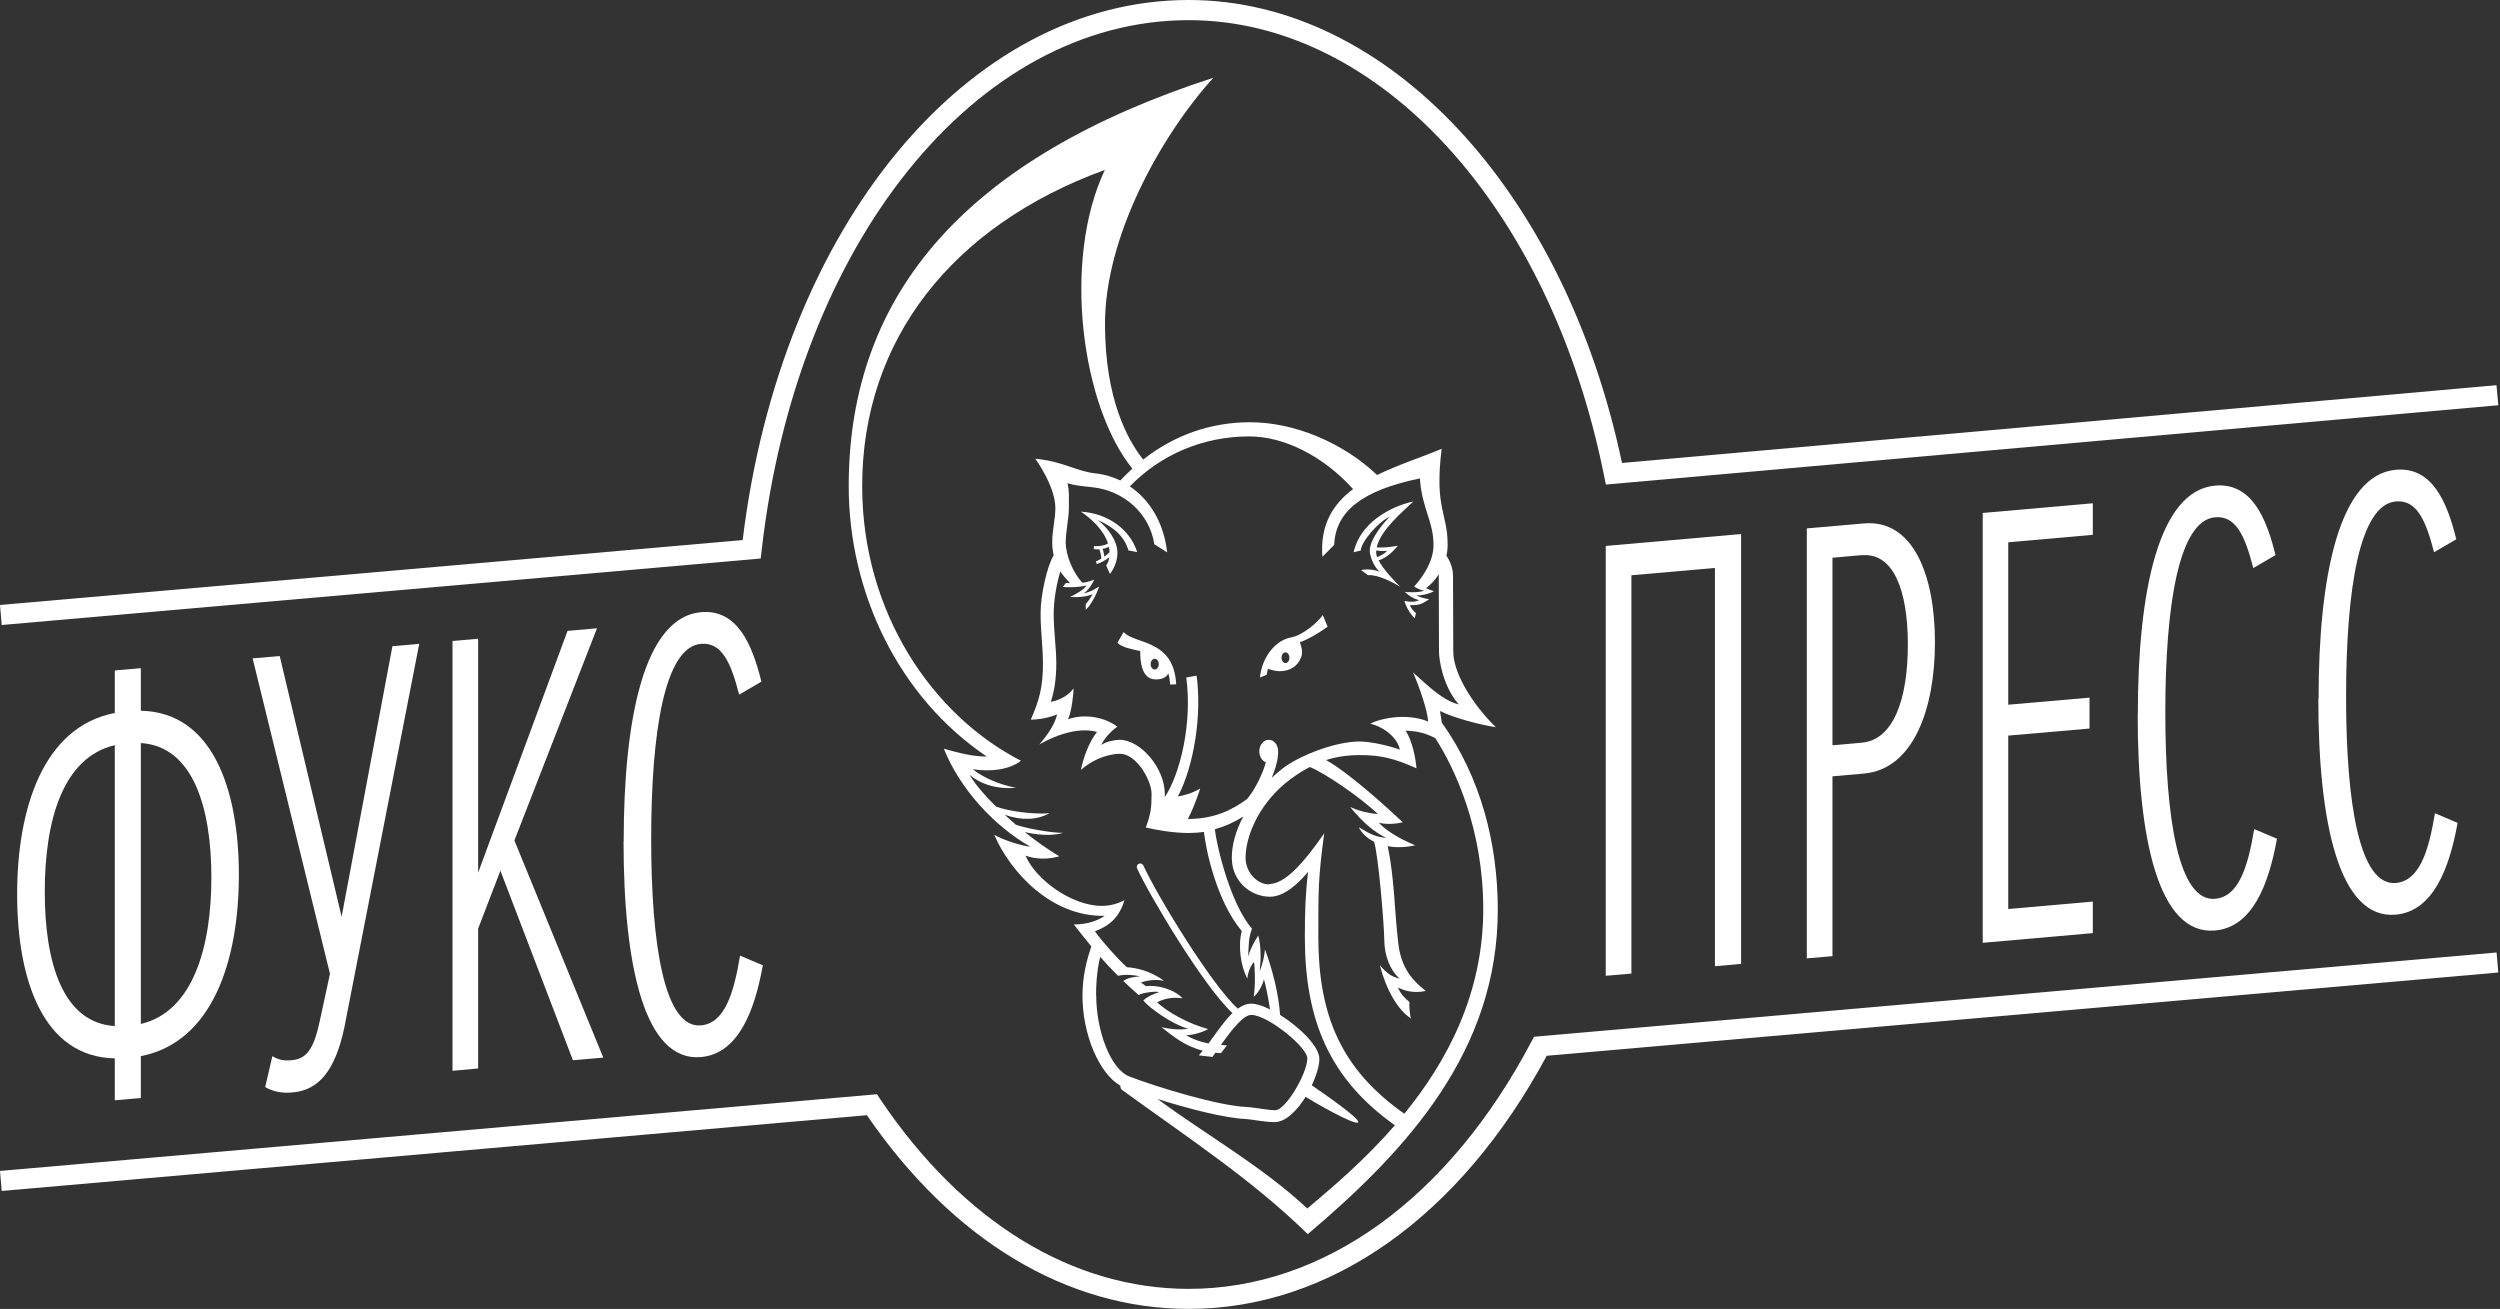
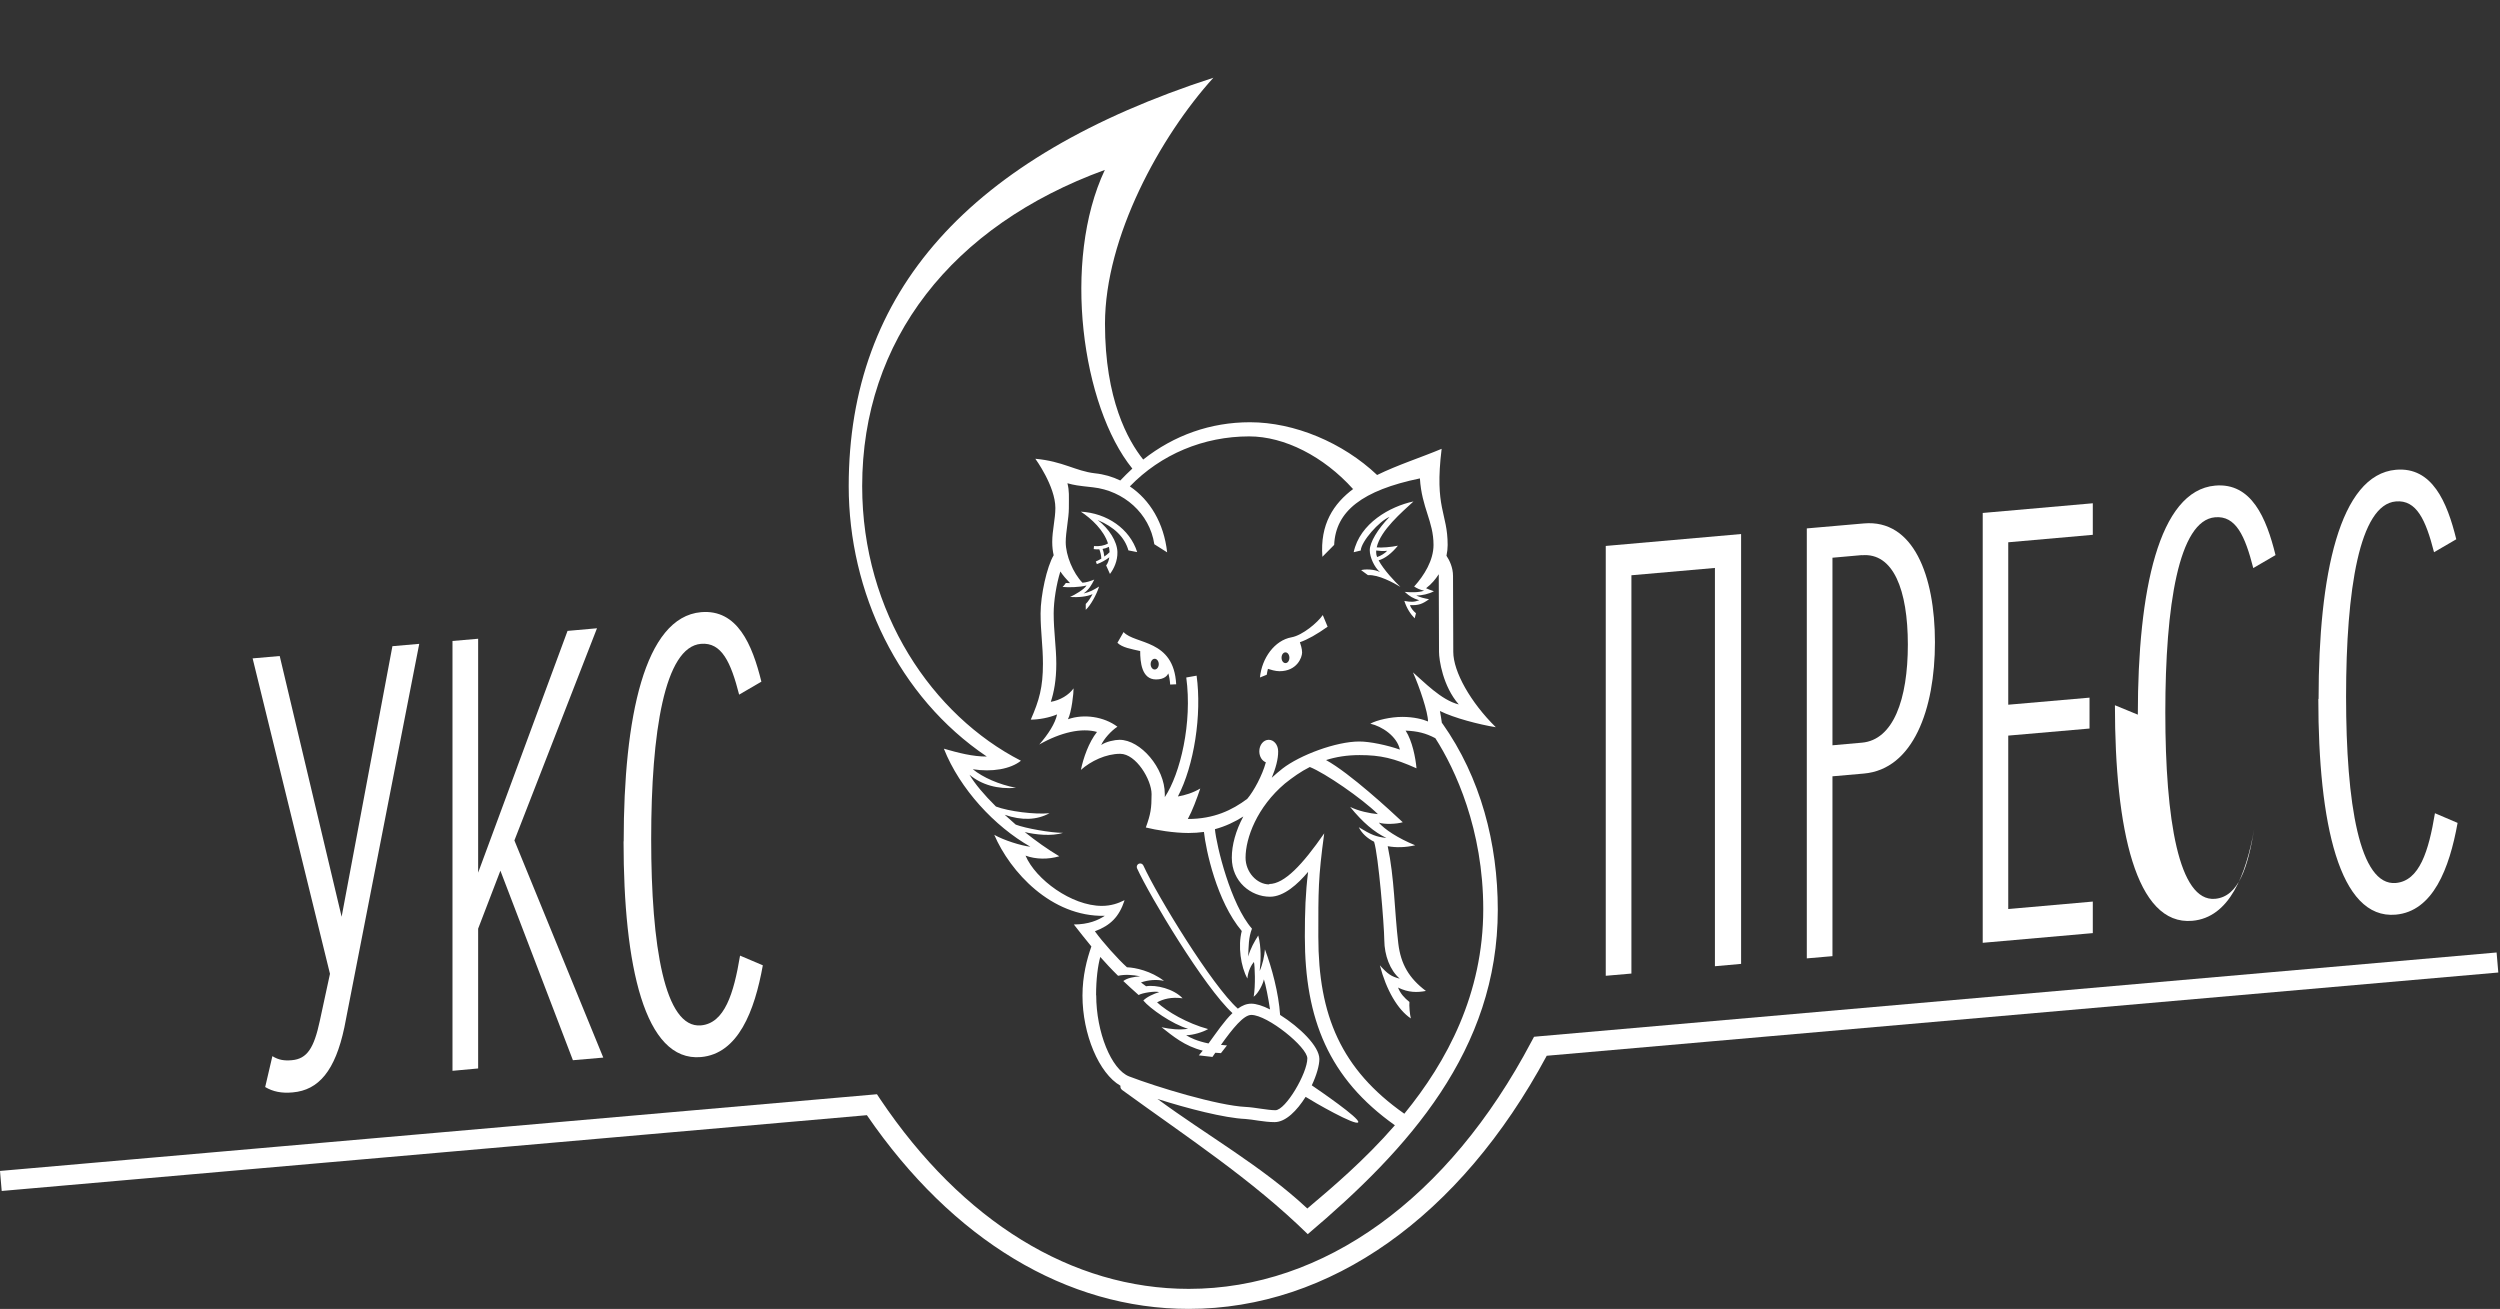
<svg xmlns="http://www.w3.org/2000/svg" viewBox="0 0 191 100">
  <rect x="0" y="0" width="191" height="100" fill="#333333" stroke="none" />
  <defs>
    <style>
			.cls-1 {
				fill: #fff;
				stroke-width: 0px;
			}
		</style>
  </defs>
  <g id="Final">
    <g id="Text">
-       <path class="cls-1" d="m10.76,80.69v3.2l-1.99.17v-3.2c-5.5-.11-7.46-6.04-7.46-12.54s1.96-12.78,7.46-13.85v-3.25l1.99-.17v3.25c5.5.11,7.49,6.04,7.49,12.54s-1.99,12.78-7.49,13.85Zm-1.99-2.29v-21.47c-3.99.94-5.35,5.79-5.35,11.2s1.37,10.02,5.35,10.26Zm1.99-.17c3.99-.94,5.39-5.89,5.39-11.2s-1.4-10.02-5.39-10.26v21.47Z" />
      <path class="cls-1" d="m29.96,49.37l2.07-.18-5.72,29.3c-.7,3.31-1.96,4.8-3.95,4.97-.85.08-1.51-.06-2.1-.41l.55-2.36c.48.3.92.36,1.48.31,1.18-.1,1.7-.94,2.14-2.99l.78-3.61-5.91-24.1,2.07-.18,4.73,19.92,3.88-20.67Z" />
      <polygon class="cls-1" points="43.77 81 38.23 66.52 36.53 70.95 36.53 81.63 34.57 81.81 34.57 48.97 36.53 48.8 36.53 66.67 43.36 48.2 45.61 48 39.3 64.21 46.09 80.8 43.77 81" />
      <path class="cls-1" d="m47.65,64.27c0-9.45,1.59-17.12,5.91-17.5,2.77-.24,3.91,2.46,4.61,5.31l-1.7.99c-.63-2.46-1.33-4.02-2.92-3.88-2.77.24-3.8,6.73-3.8,14.91s1.03,14.48,3.8,14.24c1.81-.16,2.51-2.43,2.99-5.33l1.74.74c-.63,3.5-1.88,6.76-4.73,7.01-4.32.38-5.91-7.02-5.91-16.47Z" />
      <polygon class="cls-1" points="131.02 73.82 131.02 43.39 124.64 43.95 124.64 74.38 122.68 74.55 122.68 41.71 133.02 40.8 133.02 73.64 131.02 73.82" />
      <path class="cls-1" d="m138.04,73.21v-32.84l4.36-.38c3.77-.33,5.43,3.96,5.43,9.08s-1.66,9.7-5.43,10.03l-2.4.21v13.74l-1.96.17Zm4.21-30.8l-2.25.2v14.33l2.25-.2c2.4-.21,3.51-3.31,3.51-7.49s-1.11-7.04-3.51-6.83Z" />
      <polygon class="cls-1" points="151.48 72.03 151.48 39.19 159.89 38.45 159.89 40.86 153.43 41.43 153.43 53.84 159.64 53.3 159.64 55.66 153.43 56.2 153.43 69.45 159.89 68.88 159.89 71.29 151.48 72.03" />
-       <path class="cls-1" d="m163.33,54.6c0-9.45,1.59-17.12,5.91-17.5,2.77-.24,3.91,2.46,4.61,5.31l-1.7.99c-.63-2.46-1.33-4.02-2.92-3.88-2.77.24-3.8,6.73-3.8,14.91s1.03,14.48,3.8,14.24c1.81-.16,2.51-2.43,2.99-5.33l1.74.74c-.63,3.5-1.88,6.76-4.73,7.01-4.32.38-5.91-7.02-5.91-16.47Z" />
+       <path class="cls-1" d="m163.33,54.6c0-9.45,1.59-17.12,5.91-17.5,2.77-.24,3.91,2.46,4.61,5.31l-1.7.99c-.63-2.46-1.33-4.02-2.92-3.88-2.77.24-3.8,6.73-3.8,14.91s1.03,14.48,3.8,14.24c1.81-.16,2.51-2.43,2.99-5.33c-.63,3.5-1.88,6.76-4.73,7.01-4.32.38-5.91-7.02-5.91-16.47Z" />
      <path class="cls-1" d="m177.14,53.39c0-9.45,1.59-17.12,5.91-17.5,2.77-.24,3.91,2.46,4.61,5.31l-1.7.99c-.63-2.46-1.33-4.02-2.92-3.88-2.77.24-3.8,6.73-3.8,14.91s1.03,14.48,3.8,14.24c1.81-.16,2.51-2.43,2.99-5.33l1.73.74c-.63,3.5-1.88,6.76-4.73,7.01-4.32.38-5.91-7.02-5.91-16.47Z" />
    </g>
-     <path class="cls-1" d="m.13,47.75l-.13-1.53,56.74-4.96C59.65,17.31,73.92,0,90.82,0c15.15,0,28.7,14.51,33.1,35.37l66.81-5.94.14,1.53-68.18,6.06-.14-.68C118.44,15.85,105.39,1.54,90.82,1.54c-16.25,0-29.97,17.04-32.63,40.51l-.07.62L.13,47.75Z" />
    <path class="cls-1" d="m90.82,100c-9.32,0-18.04-5.25-24.59-14.8L.13,90.99l-.13-1.53,67-5.86.25.38c6.28,9.34,14.65,14.49,23.57,14.49,10.31,0,19.85-6.89,26.18-18.89l.2-.37.42-.04,73.12-6.4.13,1.53-72.7,6.36c-6.61,12.3-16.56,19.34-27.35,19.34Z" />
    <path id="Final_Combined" data-name="Final Combined" class="cls-1" d="m88.53,50.74c0-.22-.14-.41-.31-.41s-.31.18-.31.41.14.41.31.41.31-.18.31-.41Zm16.79-7.93c.49-.13,1.02-.55,1.48-1.12-.51.11-1.26.17-1.62.13.29-1.31,1.93-2.69,2.81-3.51-1.79.38-4.1,1.67-4.57,3.88l.54-.13c.04-.7,1.41-2.25,2.2-2.57-.91.94-1.51,1.95-1.51,2.55,0,.54.36,1.31.78,1.67-.39-.23-1.18-.24-1.44-.15l.52.38c.81-.05,1.95.58,2.48.9-.4-.38-1.28-1.3-1.67-2.04Zm-.18-.75c.23.03.59.06.84.02-.15.18-.49.39-.77.48-.05-.12-.07-.24-.07-.34,0-.05,0-.1,0-.15Zm-15.74,10.24c-.02-.33-.07-.61-.14-.85-.07.15-.29.46-.94.46-1.11,0-1.21-1.36-1.21-2.17-.69-.16-1.36-.26-1.74-.63l.47-.82c.88.96,3.84.52,4.02,3.99l-.46.02Zm9.11-2.05c0-.22-.13-.41-.3-.41s-.3.18-.3.41.13.41.3.41.3-.18.3-.41Zm.8-1.19c.06.17.17.51.17.79,0,.38-.39,1.43-1.73,1.43-.32,0-.69-.12-.88-.18-.04.15-.07.3-.09.45l-.52.21c.14-1.48,1.12-2.84,2.41-3.07.84-.15,2-1.13,2.39-1.7l.37.89c-.82.58-1.52.98-2.13,1.19Zm-16.75-9.98c.84.55,1.77,1.43,2.09,2.44-.29.17-.65.23-1.07.2l-.02.23c.14.02.28.03.43.02.08.21.14.45.15.71-.15.09-.29.16-.42.22l.08.2c.3-.1.68-.31.95-.52-.03.21-.1.44-.24.62l.29.65c.3-.39.59-1,.57-1.68-.02-.8-.65-1.8-1.51-2.44,1.27.53,2.07,1.32,2.35,2.32l.67.13c-.56-1.78-2.31-2.98-4.31-3.09Zm1.67,2.86c.17-.03.33-.08.49-.16.03.13.04.25.05.38,0,.01,0,.02,0,.03-.09.1-.24.22-.4.33-.02-.21-.07-.43-.14-.59Zm25.93,13.3c-.04-.32-.1-.63-.15-.92,1.09.54,2.98,1.03,4.27,1.24-1.93-1.9-3.25-4.24-3.25-5.76,0-.97-.02-5.75-.02-5.8,0-.65-.27-1.19-.5-1.54.06-.28.09-.56.09-.82,0-2.49-1.02-2.77-.46-7.35-1.57.66-3.36,1.23-4.93,2-2.62-2.48-6.32-4.03-9.71-4.03-3,0-5.79.98-8.16,2.85-1.17-1.46-2.92-4.6-2.92-10.37,0-6.63,4.22-14.31,8.28-18.8-18.68,6.06-27.86,16.35-27.86,31.2,0,8.09,3.78,16.1,10.55,20.66-1.07.01-2.2-.29-3.28-.6,1.22,3.08,3.88,5.94,6.61,7.49-.69-.07-2.05-.5-2.76-.91,1.21,2.82,4.35,6.28,8.44,6.19-.49.33-1.24.66-2.36.66.46.58.88,1.13,1.34,1.68-.34.97-.68,2.24-.68,3.76,0,2.95,1.26,5.94,2.9,6.88v.08c0,.08.03.17.15.26,4.88,3.55,9.91,6.83,14.16,11,7.68-6.49,14.52-14.05,14.52-24.78,0-5.06-1.3-10.1-4.24-14.25Zm-13.18,12.33c-.97,0-1.82-.95-1.82-2.04,0-1.51.88-3.87,3.01-5.67.59-.47,1.2-.91,1.9-1.26,1.16.46,3.98,2.4,5.2,3.6-.65-.06-1.45-.23-2.12-.55.97,1.19,1.83,1.92,2.77,2.37-.8-.09-1.14-.23-2.11-.82.23.47.65.85,1.17,1.11.33,1.03.77,6.36.78,7.53.01,1.14.43,2.29,1.18,2.93-.64-.16-.92-.35-1.52-1.02.49,1.89,1.37,3.4,2.37,4.06-.08-.28-.14-.98-.11-1.26-.38-.3-.7-.65-.87-1.1.81.4,1.48.38,2.13.26-1.29-.97-1.92-2.05-2.11-3.62-.3-2.52-.29-4.99-.81-7.44.65.12,1.37.1,2.1-.07-1.35-.55-2.35-1.23-2.78-1.73.44.15,1.37.11,1.83-.03-.95-.89-4.02-3.73-5.86-4.75.75-.24,1.59-.38,2.56-.38,1.61,0,2.63.24,4.35,1.01-.07-.8-.32-2.09-.83-2.88.91.04,1.53.19,2.27.58,1.52,2.37,3.66,6.97,3.66,13.06,0,6.47-2.77,11.64-6.03,15.63-4.83-3.39-6.57-7.52-6.57-13.52,0-3.52-.02-4.45.45-7.9-1.65,2.38-3.04,3.87-4.21,3.87Zm6.44-30.24c-1.55,1.15-2.58,2.73-2.39,5.21l.9-.91c.11-2.58,2.16-4.17,6.55-5.08.14,2.26,1.04,3.27,1.04,5.08,0,1.18-.71,2.33-1.48,3.18.2.13.41.24.76.32-.43.15-1.01.13-1.48.09.39.35.62.49,1.11.64-.39.14-.63.15-1.14.05.18.56.47,1.01.79,1.33l.1-.39c-.21-.16-.41-.43-.46-.62.66.03.94-.08,1.46-.45-.4-.07-.65-.14-.98-.28.45-.01.94-.11,1.35-.33-.17-.05-.48-.17-.6-.23.41-.31.72-.68.97-1.07,0,.04,0,.09,0,.13,0,0,.02,4.82.02,5.8,0,.61.29,2.62,1.51,4.02-1.35-.33-2.7-1.77-3.5-2.45.51,1.14,1.15,3.05,1.15,3.75-.4-.17-1.09-.35-1.97-.35s-1.94.24-2.44.52c.87.19,2.04.95,2.26,1.98-.96-.34-2.29-.62-3.1-.62-1.78,0-4.54,1.04-5.87,2.07-.28.22-.55.45-.82.7.3-.71.5-1.44.49-2.02h0s0,0,0,0c0-.49-.32-.88-.72-.88s-.72.39-.72.88c0,.4.21.73.5.84-.27,1-.92,2.2-1.42,2.79-1.15.86-2.54,1.54-4.54,1.54,0,0,0,0,0,0,.35-.64.68-1.53.95-2.33-.55.33-1.17.52-1.71.61,1.24-2.36,1.84-6.25,1.43-9.23l-.79.14c.47,3.46-.45,7.34-1.64,9.14,0-.08,0-.15,0-.24,0-1.98-1.85-4.14-3.46-4.14-.36,0-1.05.14-1.4.4.19-.45.77-1.1,1.24-1.4-1.03-.77-2.56-1-3.78-.57.28-.53.44-2.04.43-2.36-.36.51-1.03.91-1.74,1.03.24-.72.42-1.66.42-2.91s-.2-2.48-.2-3.84c0-.96.21-2.25.51-3.21.2.3.45.59.74.89-.11,0-.22,0-.32-.01-.1.14-.17.23-.25.3.42.05,1.31.03,1.83-.11-.17.3-.89.71-1.26.88.61.04,1.3-.02,1.72-.22-.11.21-.35.61-.52.75v.45c.38-.34.84-1.2,1.02-1.78-.42.26-.7.42-1.18.53.41-.31.6-.63.81-1.06-.35.14-.63.22-.9.24-.72-.74-1.28-2.09-1.28-3.1,0-.78.24-1.84.24-2.59,0-.98.04-1.31-.11-1.91.55.15.75.18,1.95.31,2.34.26,4.33,1.98,4.69,4.35l.98.62c-.25-2.25-1.32-4.01-2.85-5.04,2.37-2.45,5.63-3.82,9.12-3.82,2.69,0,5.69,1.53,7.93,4.02Zm-17.52,31.45c-.46.23-1.01.43-1.72.43-2.31,0-5.06-2.02-5.83-3.84.79.29,1.72.3,2.58.05-.89-.53-1.79-1.17-2.64-1.85.78.19,2.05.34,2.92.06-.94,0-2.89-.35-3.61-.63-.29-.25-.57-.5-.84-.75,1.3.45,2.45.41,3.42-.12-1.12.11-3.11-.14-4.09-.51-.91-.9-1.63-1.76-2.02-2.43.92.77,2.15,1.12,3.55,1-1.32-.26-2.5-.78-3.3-1.42,1.47.23,2.88-.01,3.68-.65-6.72-3.44-12.13-11.28-12.13-20.98,0-11.13,6.83-19.89,18.54-24.16-3.29,6.97-1.75,18.07,2.1,22.82-.31.29-.62.59-.92.91-.6-.29-1.25-.48-1.94-.55-1.48-.17-2.44-.92-4.55-1.11,0,0,1.53,2.09,1.53,3.76,0,.83-.24,1.72-.24,2.59,0,.38.04.72.11,1.02-.52.87-1,3.05-1,4.45s.18,2.47.18,3.84c0,1.79-.28,2.79-.93,4.27.62,0,1.42-.15,2.01-.4-.14.69-.68,1.52-1.36,2.3,1.65-.94,3.25-1.29,4.41-.96-.63.79-1.05,2.01-1.23,2.9.76-.68,1.92-1.23,3-1.23,1.22,0,2.4,1.99,2.4,3.08s-.07,1.53-.44,2.55c.81.2,2.15.42,3.26.42.42,0,.81-.03,1.18-.08.15,1.38.97,5.29,2.89,7.57-.3,1.14-.08,2.71.43,3.63.04-.57.32-1.07.5-1.27.07.29.13,1.83-.02,2.66.38-.28.72-1,.78-1.33.12.32.35,1.49.47,2.3-.55-.28-1.06-.44-1.43-.44s-.7.14-1.03.38c-1.96-1.74-6.14-8.58-7.22-10.94-.06-.13-.22-.19-.35-.13-.13.06-.19.22-.13.35.97,2.12,5.13,9.08,7.29,11.06-.63.6-1.22,1.49-1.83,2.32-.87-.18-1.39-.43-1.71-.63.53,0,1.32-.25,1.68-.47-1.61-.44-3.13-1.33-3.9-2.04.46-.25,1.09-.43,1.95-.31-.67-.72-2.03-1.05-2.79-.92l-.39-.29c.54-.19,1.19-.25,1.76-.12-.99-.76-2.2-1.02-2.83-1.04-.69-.62-1.88-1.95-2.45-2.75,1.2-.45,1.85-1.11,2.26-2.35Zm-2.16,7.26c0-1.26.14-2.27.32-2.93.4.45.84.93,1.36,1.44.55-.12,1.13-.07,1.69.04-.49.04-.97.12-1.29.36.34.32.77.72,1.17,1.07.29-.17,1.29-.32,1.57-.22-.39.11-.97.38-1.21.64.5.61,2.21,1.81,3.42,2.16-.67.1-1.35.03-2.03-.12.87.68,1.76,1.44,3.15,1.79-.1.12-.2.24-.3.36l1.04.12c.08-.11.15-.21.22-.32.14.01.28.02.43.03l.46-.59c-.16-.01-.31-.02-.46-.04.9-1.26,1.73-2.29,2.32-2.29,1.24,0,4.28,2.46,4.28,3.32,0,1.14-1.66,3.96-2.44,3.96-.6,0-1.59-.22-2.26-.25-2.14-.1-6.8-1.52-8.91-2.33-1.37-.53-2.52-3.39-2.52-6.2Zm16.15,16.3c-3.47-3.24-7.66-5.58-11.46-8.38,2.3.73,5.12,1.46,6.72,1.53.54.03,1.42.24,2.23.24.85,0,1.71-.88,2.37-1.93.59.38,3.86,2.26,4.02,1.94.15-.29-3.02-2.46-3.55-2.82.36-.76.58-1.52.58-2.01,0-.98-1.52-2.44-3-3.37-.11-1.66-.63-3.61-1.16-5.01-.03.48-.18,1.16-.4,1.65.09-.8.13-1.8-.11-2.71-.32.52-.57.94-.77,1.61.04-.78.02-1.44.29-2.13-1.63-1.86-2.71-6.33-2.83-7.6.81-.22,1.52-.56,2.17-.97-.58,1.08-.88,2.18-.88,3.15,0,1.83,1.46,2.98,2.92,2.98,1.06,0,2.12-.96,2.91-1.9-.2,1.58-.25,3.05-.25,4.95,0,6.3,1.83,10.83,6.88,14.41-2.33,2.68-4.82,4.78-6.68,6.35Z" />
  </g>
</svg>